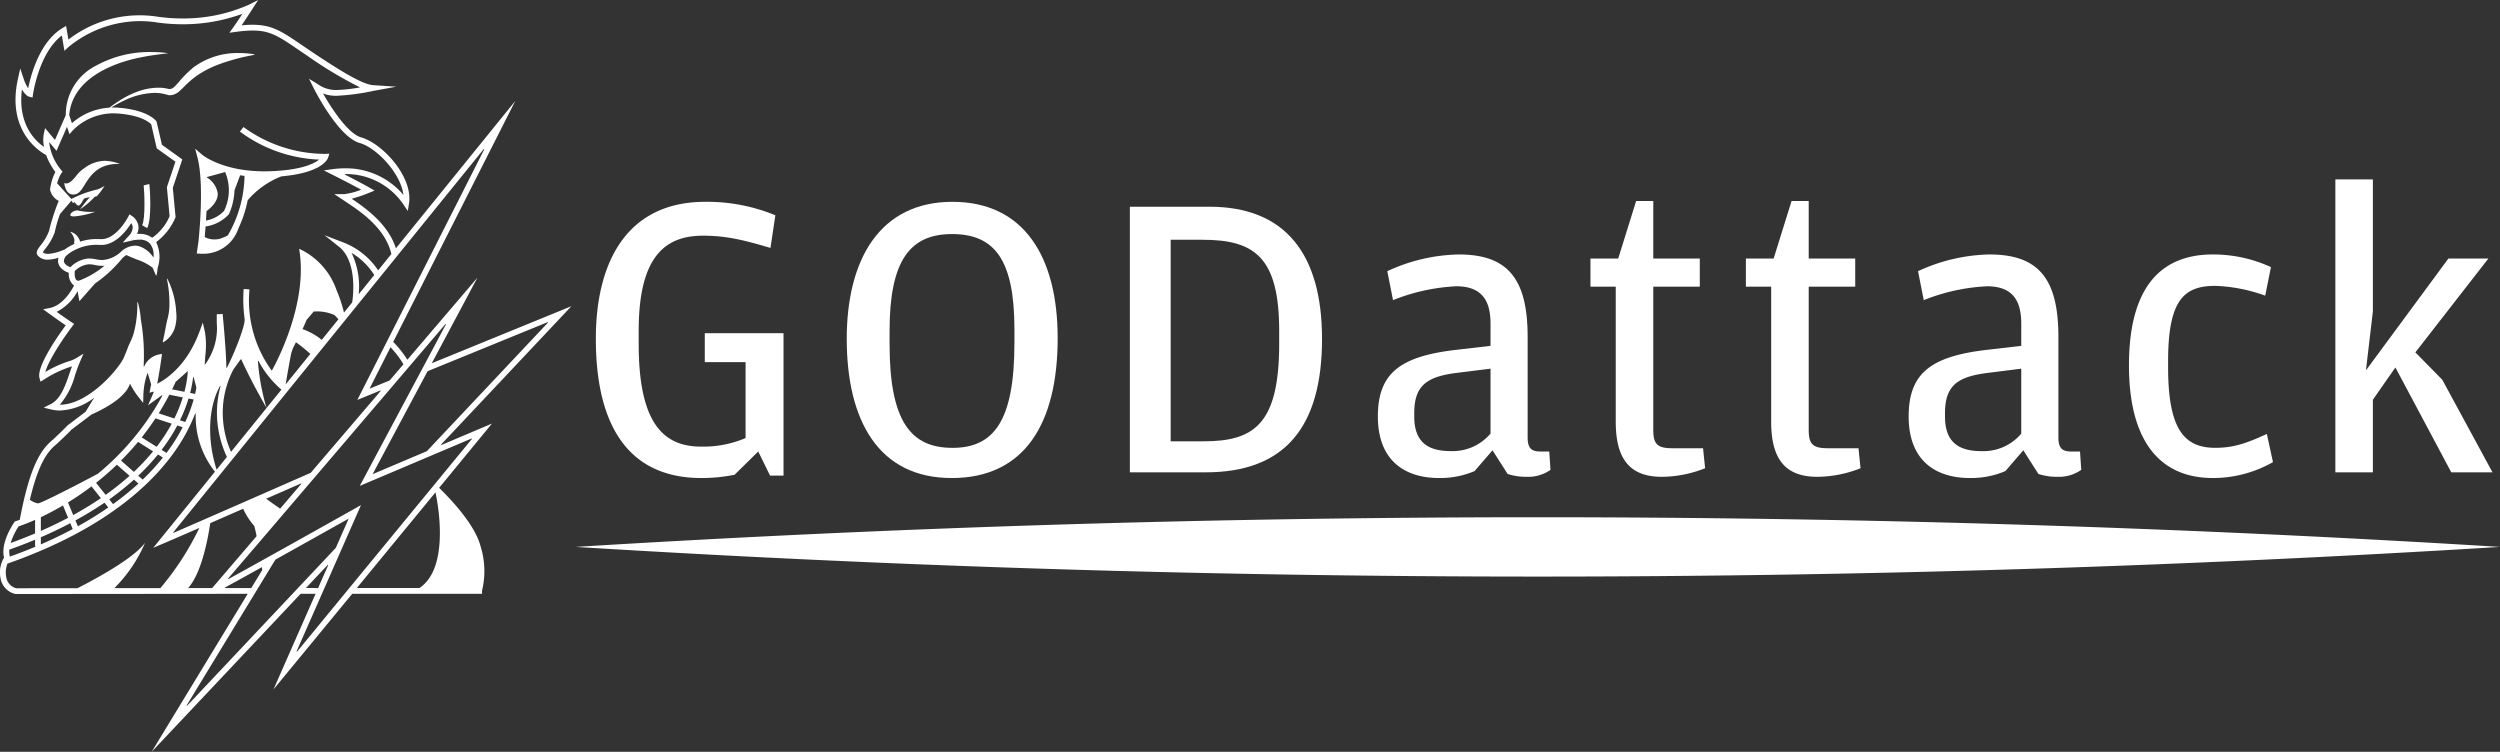
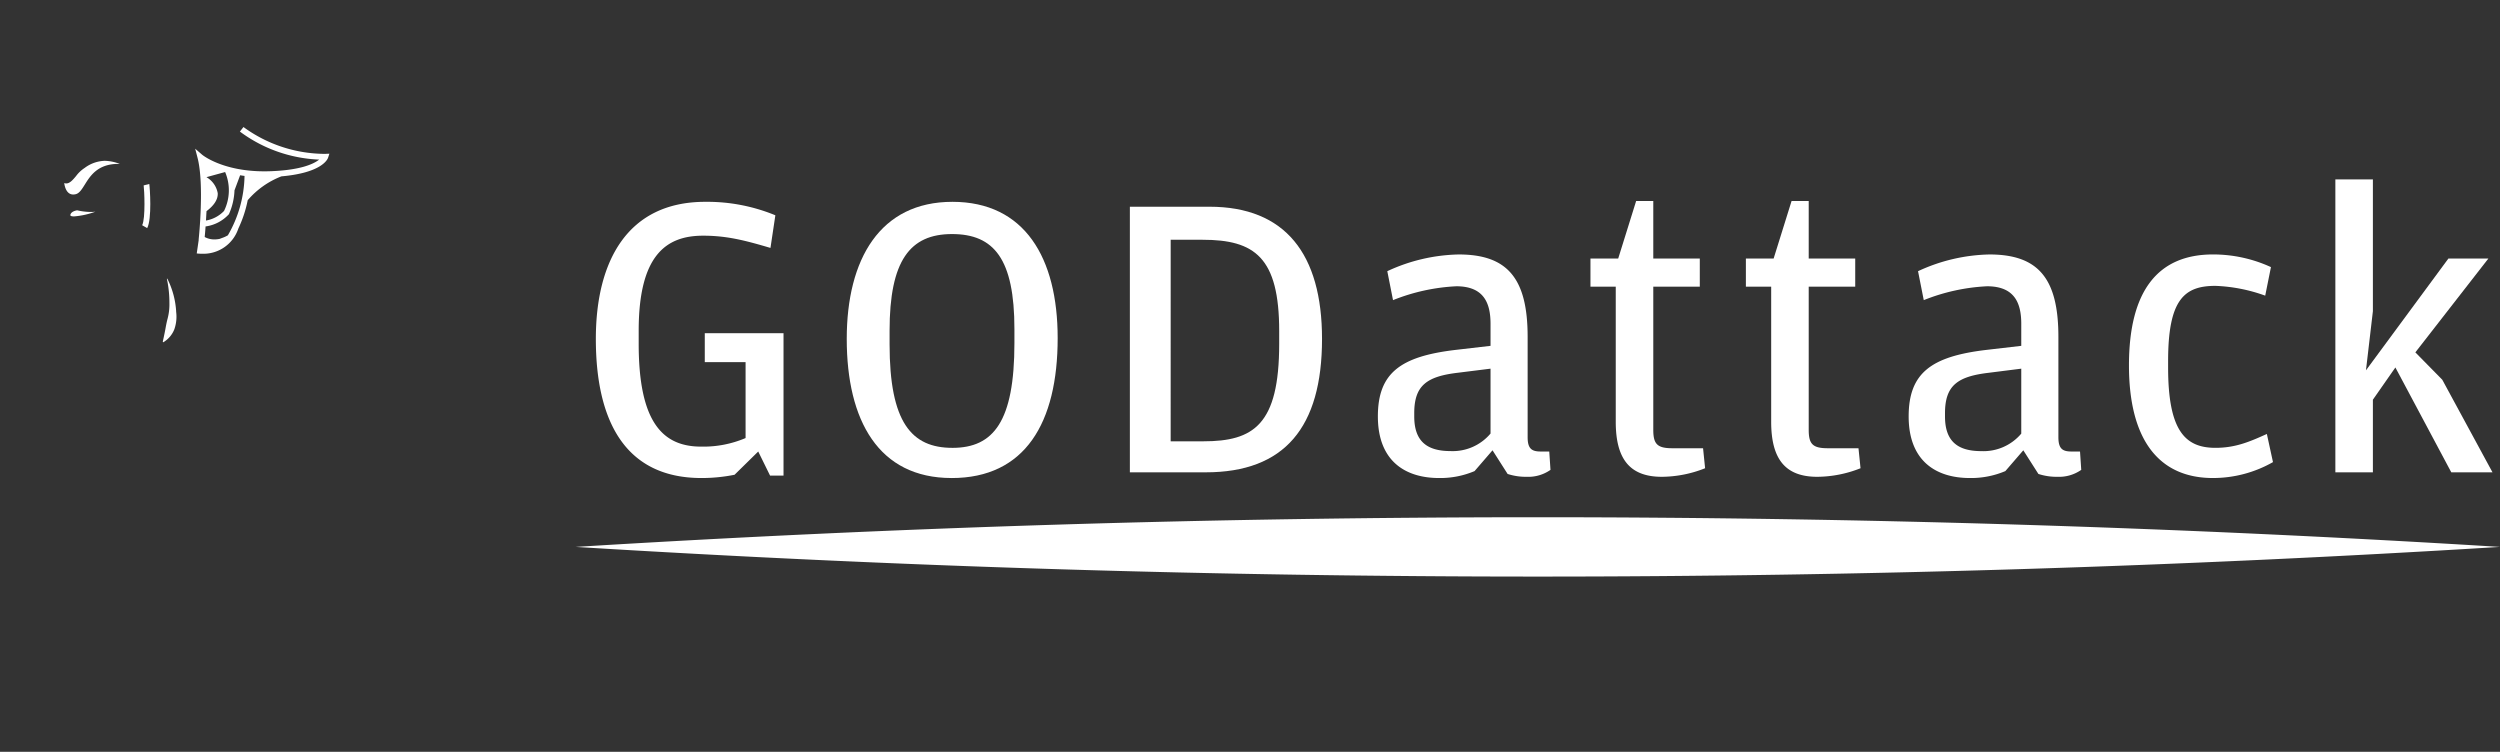
<svg xmlns="http://www.w3.org/2000/svg" id="グループ_91" data-name="グループ 91" width="392.98" height="118.18" viewBox="0 0 392.98 118.18">
  <rect x="0" y="0" width="392.98" height="118.18" fill="#333333" stroke="none" />
  <defs>
    <clipPath id="clip-path">
      <rect id="長方形_55" data-name="長方形 55" width="392.98" height="118.18" transform="translate(0 0)" fill="#fff" />
    </clipPath>
  </defs>
  <g id="グループ_90" data-name="グループ 90" clip-path="url(#clip-path)">
    <path id="パス_86" data-name="パス 86" d="M119.187,70.974l-3.72,3.655a26.39,26.39,0,0,1-5.195.513c-12.185,0-16.61-9.234-16.61-21.869,0-12.249,5-21.548,17.188-21.548a28.106,28.106,0,0,1,11.03,2.116l-.769,5.13c-3.912-1.154-6.8-1.924-10.582-1.924-5.836,0-10.133,3.079-10.133,14.944v2.051c0,12.25,3.72,16.162,9.812,16.162a16.893,16.893,0,0,0,6.991-1.346V56.929h-6.413V52.375h12.377V74.757h-2.116Z" fill="#fff" />
    <path id="パス_87" data-name="パス 87" d="M149.583,75.142c-11.48,0-16.482-9.042-16.482-21.869,0-12.569,5.258-21.548,16.61-21.548s16.546,8.786,16.546,21.42c0,13.34-5.13,22-16.674,22m.128-4.745c6.478,0,9.748-4.169,9.748-16.482V51.734c0-11.03-3.206-14.942-9.812-14.942s-9.812,4.168-9.812,15.2v2.116c0,12.313,3.462,16.29,9.876,16.29" fill="#fff" />
    <path id="パス_88" data-name="パス 88" d="M177.606,74.245V32.495h12.506c11.928,0,17.7,7.439,17.7,20.778,0,13.917-5.9,20.972-18.277,20.972Zm6.413-4.874h5.131c7.888,0,11.929-2.565,11.929-15.328V52.056c0-11.609-3.849-14.367-12.058-14.367h-5Z" fill="#fff" />
    <path id="パス_89" data-name="パス 89" d="M234.3,54.364V50.9c0-3.4-1.154-5.9-5.387-5.9a30.688,30.688,0,0,0-9.941,2.179l-.9-4.552A27.8,27.8,0,0,1,229.294,40c7.695,0,10.838,3.784,10.838,12.955V68.729c0,1.8.642,2.245,2.052,2.245h1.347l.192,2.886A6.08,6.08,0,0,1,240,74.95a9.3,9.3,0,0,1-3.015-.448l-2.372-3.72-2.822,3.27a13.809,13.809,0,0,1-5.58,1.09c-5.194,0-9.62-2.564-9.62-9.683,0-6.863,3.592-9.428,12.185-10.454Zm0,13.788v-10.2l-5.131.641c-4.874.577-6.862,1.989-6.862,6.35v.513c0,3.847,1.924,5.451,5.708,5.451a7.777,7.777,0,0,0,6.285-2.758" fill="#fff" />
    <path id="パス_90" data-name="パス 90" d="M261.23,74.95c-5.066,0-7.247-2.821-7.247-8.657V45.064h-3.976V40.639h4.361l2.821-9.043h2.694v9.043h7.311v4.425h-7.311V67.575c0,2.245.641,2.886,3.014,2.886h4.811l.32,3.142a18.681,18.681,0,0,1-6.8,1.347" fill="#fff" />
    <path id="パス_91" data-name="パス 91" d="M285.662,74.95c-5.066,0-7.247-2.821-7.247-8.657V45.064h-3.976V40.639H278.8l2.821-9.043h2.694v9.043h7.311v4.425h-7.311V67.575c0,2.245.641,2.886,3.014,2.886h4.811l.32,3.142a18.681,18.681,0,0,1-6.8,1.347" fill="#fff" />
    <path id="パス_92" data-name="パス 92" d="M317.727,54.364V50.9c0-3.4-1.154-5.9-5.387-5.9A30.689,30.689,0,0,0,302.4,47.18l-.9-4.552A27.8,27.8,0,0,1,312.725,40c7.7,0,10.838,3.784,10.838,12.955V68.729c0,1.8.642,2.245,2.052,2.245h1.347l.192,2.886a6.08,6.08,0,0,1-3.719,1.09,9.3,9.3,0,0,1-3.015-.448l-2.372-3.72-2.822,3.27a13.809,13.809,0,0,1-5.58,1.09c-5.194,0-9.62-2.564-9.62-9.683,0-6.863,3.592-9.428,12.185-10.454Zm0,13.788v-10.2L312.6,58.6c-4.874.577-6.862,1.989-6.862,6.35v.513c0,3.847,1.924,5.451,5.708,5.451a7.777,7.777,0,0,0,6.285-2.758" fill="#fff" />
    <path id="パス_93" data-name="パス 93" d="M347.867,75.142c-8.529,0-13.211-6.028-13.211-17.7,0-11.737,4.553-17.445,13.211-17.445a21.772,21.772,0,0,1,9.107,1.989l-.9,4.489a25.634,25.634,0,0,0-7.824-1.539c-4.874,0-7.44,2.116-7.44,11.8v1.025c0,9.877,2.63,12.635,7.44,12.635,3.078,0,5.259-.9,8.081-2.181l.962,4.425a19.026,19.026,0,0,1-9.428,2.5" fill="#fff" />
    <path id="パス_94" data-name="パス 94" d="M373,62.829V74.245h-5.9V28.2H373V48.913l-1.09,9.3L384.869,40.64h6.284L379.674,55.39l4.232,4.3L391.8,74.245h-6.478l-8.786-16.482Z" fill="#fff" />
    <line id="線_1" data-name="線 1" x2="302.493" transform="translate(90.487 85.97)" fill="#1d2a3d" />
    <path id="パス_95" data-name="パス 95" d="M90.487,85.97a2455.139,2455.139,0,0,1,302.493,0,2454.747,2454.747,0,0,1-302.493,0" fill="#fff" />
    <path id="パス_96" data-name="パス 96" d="M18.815,25.764a6.877,6.877,0,0,0-2.333-.485,5.522,5.522,0,0,0-3.177,1.12,5.274,5.274,0,0,0-1.348,1.273c-.5.6-.978,1.163-1.542,1.163a.915.915,0,0,1-.317-.059c.038.337.272,1.8,1.409,1.8a1.677,1.677,0,0,0,.407-.054c.566-.145.958-.773,1.412-1.5.857-1.375,2.031-3.258,5.256-3.258l.233,0" fill="#fff" />
    <path id="パス_97" data-name="パス 97" d="M27.432,51.682a5.98,5.98,0,0,0,.257-2.671l0-.091A13.185,13.185,0,0,0,26.3,43.8l-.07.027a17.876,17.876,0,0,1,.4,3.811,8.717,8.717,0,0,1-.292,2.476c-.135.5-.224.977-.317,1.483-.054.29-.108.581-.171.878-.032.159-.068.319-.1.483-.055.25-.113.509-.164.79l.077.058a4.118,4.118,0,0,0,1.773-2.128" fill="#fff" />
    <path id="パス_98" data-name="パス 98" d="M23.134,35.86c.769-1.422.431-6.364.331-6.942l-.883.225c.1.653.319,5.187-.236,6.26Z" fill="#fff" />
    <path id="パス_99" data-name="パス 99" d="M11.623,34.02h0A12.639,12.639,0,0,0,15,33.275a5.9,5.9,0,0,1-.739.044,9.645,9.645,0,0,1-2.122-.259c-.009,0-.928.107-1.077.7a.14.14,0,0,0,.02.128c.047.06.178.131.54.131" fill="#fff" />
    <path id="パス_100" data-name="パス 100" d="M31.25,37.431l-.029.239.019.015-.314,2.154a5.869,5.869,0,0,0,.764.045,5.787,5.787,0,0,0,5.776-3.959,18.953,18.953,0,0,0,1.472-4.454,13.29,13.29,0,0,1,5.3-3.75c6.395-.558,7.261-2.7,7.339-2.942l.2-.621-.652.028c-.008,0-.089,0-.235,0a21.818,21.818,0,0,1-12.62-4.22l-.56.717a22.347,22.347,0,0,0,12.347,4.4l.119.005-.1.071c-.941.7-2.993,1.569-7.419,1.75q-.559.022-1.089.023c-6.631,0-9.757-2.581-9.788-2.608l-1.1-.949.367,1.409c1.088,4.173.211,12.562.2,12.646m1.133-2.814c.025-.435.049-.9.085-1.429,1.218-.918,1.81-1.866,1.761-2.819A3.639,3.639,0,0,0,32.535,27.9l-.084-.051,2.935-.805.016.031a7.328,7.328,0,0,1-.186,6.083,5.141,5.141,0,0,1-2.784,1.5l-.052.009Zm-.2,2.609c.031-.323.081-.881.132-1.6l0-.034.035,0a6.076,6.076,0,0,0,3.582-1.863l.054-.054.036-.084a10.054,10.054,0,0,0,.842-3.67l.883-2.369.035.006c.2.032.409.063.622.09l.037.005v.038a19.235,19.235,0,0,1-2.614,9.293,4.393,4.393,0,0,1-.885.411c-.12.045-.247.093-.391.151a4.014,4.014,0,0,1-.833.091,3.114,3.114,0,0,1-1.515-.369l-.024-.014Z" fill="#fff" />
-     <path id="パス_101" data-name="パス 101" d="M69.372,69.957l-.046-.068L89.82,48.132,67.871,57.1l7.183-13.465-2.726,3.2-8.3,9.719L64,56.5a16.157,16.157,0,0,0-2.168-2.734l-.023-.022L80.992,15.876,62.234,39.033l-.025-.073c-1.14-3.494-4.258-5.933-6.849-7.669l-.08-.052.093-.024a22.215,22.215,0,0,0,2.649-.905l.852-.353-.8-.462c-.119-.069-1.24-.708-3.871-2.058l.019-.08h.081a10.9,10.9,0,0,1,9.158,4.854l.64.954.185-1.134c.694-4.231-4.183-9.493-7.5-10.429-2.3-.651-5.134-5.376-5.946-6.809l-.057-.1.109.041a5.536,5.536,0,0,0,2.009.322,35.1,35.1,0,0,0,5.8-.769l3.593-.661-3.647-.241c-1.667-.11-5.15-2.236-9.867-5.4-.509-.341-.978-.66-1.418-.961-3.064-2.086-4.6-3.133-7.656-3.133-.5,0-1.038.027-1.639.084l-.088.009.05-.075c.675-1,1.423-2.156,1.645-2.5L40.587,0l-1.5.761A25.368,25.368,0,0,1,28.618,2.9a26.96,26.96,0,0,1-3.948-.291A18.357,18.357,0,0,0,10.806,6.179l-.054.043-.366-2.151-.573.346c-3.551,2.149-4.934,7.269-5.363,9.37l-.021.1L4.373,13.8A6.527,6.527,0,0,1,3.7,12.325l-.519-1.557-.357,1.6C1,20.566,6.181,23.79,7.257,24.376a10.118,10.118,0,0,0,1.431,2.635l.017.021-.013.024a8.377,8.377,0,0,0-.824,2.728A2.555,2.555,0,0,0,9.2,31.562l.029.019-.013.032a31.991,31.991,0,0,0-1.5,4.669,8.153,8.153,0,0,1-1.325,2.28c-.443.579-.86,1.125-.439,1.619a1.957,1.957,0,0,0,1.572.631,5.673,5.673,0,0,0,1.6-.278l.072-.021-.019.072a1.65,1.65,0,0,0-.048.553c.069.748.66,1.368,1.666,1.746l.027.01v.03a2.291,2.291,0,0,0,.649,1.825,1.418,1.418,0,0,0,.143.1l.033.021-.018.034c-.481.926-1.818,3.12-3.824,3.514l-1.026.2.847.613c1.293.937,2.165,1.542,2.669,1.885l.036.025-.026.035c-1.09,1.478-4.6,6.439-4.1,8.242L6.372,60l.516-.321A17.678,17.678,0,0,1,11.1,57.654l.217-.073-.029.083c-.117.323-.229.65-.349,1-.685,2-1.393,4.064-2.969,4.858l-1.109.56,1.209.289a5.846,5.846,0,0,0,1.358.159,9.484,9.484,0,0,0,5.286-1.939l.055.064-.163.17-1.151,1.9-2.819,2.133-.071.066c-.338.385-1.936,1.918-2.354,2.272-1.954,1.651-3.569,4.406-5.1,12.487L3.1,81.71l-.022.008c-.365.133-.573.2-.591.2l-.142.034-.1.14c-.09.13-2.216,3.2-1.607,5.566a4.436,4.436,0,0,0-.555,3.229,3.048,3.048,0,0,0,2.288,2.472l.051.016,36.519-.034L23.838,118.18,47.252,93.341h2.355l-6.618,15.031L55.364,93.341l19.907,0,.5,0,0-.483a13.027,13.027,0,0,0-.215-6.939c-.808-3.131-3.98-6.736-6.5-9.208l-.027-.027,8.308-10.106ZM86.1,50.634l.045.068L67.1,70.921,58.57,74.536,67.215,58.35Zm-22.695,6.6.015.026L61.67,59.312l-.428.5L58.085,61.1l3.3-6.516.04.044a15.076,15.076,0,0,1,1.982,2.609M76.063,23.405l.071.046L56.172,62.862,59.8,61.379l.048.067L48.842,74.323c-4.779,2.1-16.446,7.217-21.57,9.438l-.05-.066c6.961-8.587,38.921-48.041,48.841-60.29M47.371,76.05l-3.329,3.9-.032-.021c-.711-.478-1.42-.98-2.111-1.494l-.059-.043,5.482-2.4ZM35.659,71.8l.01.024-1.619,2-.023-.075c-1.506-4.742-1.289-9.759.569-13.094l.078.032A15.881,15.881,0,0,0,34.1,64.98,16.442,16.442,0,0,0,35.659,71.8m6.229-7.695.015.026-5.59,6.9-.028-.065a15.425,15.425,0,0,1-1.272-5.938A14.77,14.77,0,0,1,36.674,58.1c.452-.648.848-1.194,1.179-1.623l.043-.056.028.064c.6,1.328,1.923,4.084,3.964,7.619m-1.344-7.359.08-.024A15.676,15.676,0,0,0,44.1,61.131l.142.115L41.9,64.127l-.024-.07a35.243,35.243,0,0,1-1.337-7.31m8.213-1.14.028.027-3.883,4.8.027-.159c.219-1.29.623-3.626.865-4.777L46,54.858c.147-.327.572-1.165.523-1.063a27.418,27.418,0,0,1,2.235,1.812m-1.208-3.875.02-.043c.229-.485.431-.941.625-1.408l1.122-1.318c.128-.005.262-.008.4-.008a6.592,6.592,0,0,1,2.851.568c.2.193.4.407.606.637l.023.027-2.621,3.235-.033-.026a10.055,10.055,0,0,0-2.951-1.649ZM55.32,39.879l-.071-.137.131.081a10.655,10.655,0,0,1,3.436,3.382l.017.026L56.388,46.25l.008-.131a12.213,12.213,0,0,0-1.076-6.24M7.528,39.9a1.228,1.228,0,0,1-.774-.213l-.029-.023.018-.032c.079-.133.236-.339.375-.523A8.989,8.989,0,0,0,8.59,36.549l.019-.07a20.245,20.245,0,0,1,.826-2.834l1.794-2.1.032.046c.056.082.123.187.2.326.076-.042.151-.081.23-.123l.034-.017.021.031c.082.119.367.509.6.509a.192.192,0,0,0,.085-.019,1.92,1.92,0,0,0,.533-.679,2.207,2.207,0,0,1,.3-.439c.247-.066.5-.12.743-.161l.12-.02-.082.09c-.478.522-1.091,1.33-1.464,1.822A13.505,13.505,0,0,0,14.929,30.9a1.02,1.02,0,0,0,.3-.064,11.384,11.384,0,0,0,1.215-1.627,5.2,5.2,0,0,1-1.149.576,16.968,16.968,0,0,0-4.046,1.478l-.03.014-.022-.024c-.476-.521-1.646-1.8-2.2-2.427l-.016-.018.007-.023a6.08,6.08,0,0,1,.625-1.505L9.832,27l-.218-.277a8.242,8.242,0,0,1-1.873-4.26l-.014-.137,1.157,1.386,1.649-3.778.391,1.165.521-.6a9.006,9.006,0,0,1,6.327-2.685c.2,0,.4.007.611.021,3.69.251,5.047,1.346,5.386,1.7l.869,3.782,2.938,2.1-1.342,4.012.427,4.561a7.9,7.9,0,0,1-2.718,3.368l-.025.014-.022-.017a3.234,3.234,0,0,0-1.994-.593c-.094,0-.191,0-.292.009l-.069,0,.028-.064a2.21,2.21,0,0,0,.188-1.213,2.338,2.338,0,0,0-.991-1.532l-.419-.267-.229.442c-.018.034-1.8,3.457-4.19,3.457h0c-.049,0-.1,0-.147,0q-.3-.018-.6-.018a8.11,8.11,0,0,0-2.545.4l-.043.014-.012-.045a2,2,0,0,0-.224-.516,2.068,2.068,0,0,0-1.292-1l-.018.032a2.439,2.439,0,0,1,.645,1.219.849.849,0,0,1-.017.3.587.587,0,0,0-.008.266l.025.095-.032.015c-.189.085-.377.178-.568.279a6.17,6.17,0,0,0-.921.59c-.1.034-.216.076-.361.13a7.488,7.488,0,0,1-2.284.561m3.555,2.087-.02.02L11.037,42c-.6-.242-.961-.586-.995-.945a1.322,1.322,0,0,1,.57-1.022h0a4.662,4.662,0,0,1,.9-.6,7.359,7.359,0,0,1,3.643-.949c.184,0,.372.006.565.017.065,0,.131.006.2.006,2.3,0,4.031-2.36,4.669-3.374l.035-.056.036.055a1.175,1.175,0,0,1,.194.5,1.9,1.9,0,0,1-.616,1.447l-.947,1.067,1.39-.321a5.482,5.482,0,0,1,1.223-.154,2.194,2.194,0,0,1,1.6.547,2.77,2.77,0,0,1,.624,2.154l-.005.121-.072-.1a4.178,4.178,0,0,0-2.229-1.7,2.575,2.575,0,0,0-.609-.074,3.3,3.3,0,0,0-2.1.868,4.8,4.8,0,0,1-3.032,1.388,5.513,5.513,0,0,1-1.007-.117,5.671,5.671,0,0,0-1.029-.122,2.762,2.762,0,0,0-.45.035,4.606,4.606,0,0,0-2.519,1.319m5.35-.214-.1.082a13.965,13.965,0,0,1-3.972,2.282.519.519,0,0,1-.311-.1c-.394-.316-.3-1.31-.281-1.449a3.711,3.711,0,0,1,1.972-1.021,1.913,1.913,0,0,1,.31-.024,4.942,4.942,0,0,1,.868.107,6.324,6.324,0,0,0,1.18.135c.067,0,.136,0,.2-.005ZM9.5,63.619H9.391l.074-.073A11.758,11.758,0,0,0,11.8,58.953c.248-.724.483-1.408.756-2.043l.564-1.31-1.218.741a5.306,5.306,0,0,1-1.094.451,17.364,17.364,0,0,0-3.587,1.627l-.09.052.028-.1c.448-1.592,2.451-4.762,4.2-7.07l.293-.388-.406-.266c-.006,0-.755-.5-2.278-1.584L8.9,49.02l.066-.03a7.68,7.68,0,0,0,3.176-3.125l.057-.1.281,1.58,2.459-2.783A20.687,20.687,0,0,0,19.3,40.51q.2-.15.405-.321c.027-.023.142-.11.142-.11l.023.012c.555.271,1.12.495,1.666.713a8.245,8.245,0,0,1,2.46,1.284l.531,1.24.014-.062.068,0a6.369,6.369,0,0,0,.147-.975l.077-.346a5.38,5.38,0,0,0-.268-3.854l-.021-.035.034-.022a9.315,9.315,0,0,0,2.964-3.769l.061-.106-.437-4.634,1.491-4.466-3.2-2.3-.845-3.646-.059-.081c-.053-.073-1.352-1.788-6.107-2.112-.216-.014-.427-.019-.633-.019l-.32,0,.132-.08a20.714,20.714,0,0,1,1.829-.985,11.589,11.589,0,0,1,4.827-1.233,6.961,6.961,0,0,1,1.247.11,7.389,7.389,0,0,1,.738.182,1.291,1.291,0,0,0,.449.077,2.347,2.347,0,0,0,1.489-.64c.262-.241.519-.49.775-.738a13.75,13.75,0,0,1,2.229-1.874A16.319,16.319,0,0,1,33.9,10.311a31.4,31.4,0,0,1,5.614-1.6l.469-.1,0-.079A15.679,15.679,0,0,0,37.59,8.34a11.629,11.629,0,0,0-7.2,2.264,17.873,17.873,0,0,0-2.366,2.39c-.095.1-.184.195-.27.291-.328.364-.638.707-1.084.707a.977.977,0,0,1-.157-.013c-.224-.053-.586-.123-.849-.154s-.507-.034-.76-.034c-2.429,0-5.01,1.051-7.695,3.131a9.816,9.816,0,0,0-5.855,2.4l-.048.042-.425-1.281c.579-6.584,8.836-8.615,11.351-9.081,1.438-.3,3.018-.493,4.095-.614l0-.049a21.686,21.686,0,0,0-2.6-.159,17.421,17.421,0,0,0-8.6,2.122A8.636,8.636,0,0,0,10.34,18.1L8.639,22,7.084,20.136l-.2.9A5.407,5.407,0,0,0,6.9,23l.017.1-.083-.059c-1.531-1.092-4.008-3.7-3.4-8.873l.016-.123.064.106c.5.843.948,1.023,1.117,1.062l.483.112.069-.493C5.2,14.77,6.1,8.4,9.664,5.624l.056-.043.409,2.407.617-.577A17.759,17.759,0,0,1,22,3.32a17.379,17.379,0,0,1,2.54.188,28.27,28.27,0,0,0,4.148.306,27.132,27.132,0,0,0,9.3-1.6l.121-.045-.072.108c-.582.884-1.041,1.562-1.363,2.016l-.61.855,1.04-.14A19.777,19.777,0,0,1,39.736,4.8c2.74,0,4.114.936,7.126,2.987.437.3.906.617,1.417.959a63.818,63.818,0,0,0,8.2,4.931l.13.057-.141.023a23.192,23.192,0,0,1-3.551.389,4.869,4.869,0,0,1-2.988-.932l-1.351-.828.706,1.418c.156.315,3.878,7.719,7.26,8.675,2.611.738,6.36,4.658,6.848,8.012l.02.143-.093-.11a11.839,11.839,0,0,0-9.108-4.067,13.982,13.982,0,0,0-1.862.127l-1.451.2,1.308.659c2.221,1.122,3.667,1.887,4.489,2.332l.083.045-.089.032a10.564,10.564,0,0,1-2.632.668h-1.5l1.672,1.114c2.373,1.566,6.341,4.187,7.289,8.3l-2.074,2.56-.033-.047a11.635,11.635,0,0,0-5.654-4.421l-2.742-1.049,2.3,1.83c2.182,1.74,2.494,5.638,2.048,8.727l-1.293,1.6-.02-.083A20.747,20.747,0,0,0,52.9,45.606a11.114,11.114,0,0,0-5.881-6.5c1.5,8.509-3.668,18.045-4.264,19.108l-.032.057-.038-.052a18.76,18.76,0,0,1-3.472-12.725l-.907-.068a22.293,22.293,0,0,0,.143,4.67l0,.036c.154,1.042-1.7,5.581-2.783,7.691l-.081-.018c-.044-2.778-.516-7.716-.59-8.459l-.459.045-.454-.017c-.018.506-.012.98-.006,1.446a9.577,9.577,0,0,1-1.811,6.435l-.085.13.007-.155c.021-.449.054-.9.085-1.336a13.186,13.186,0,0,0-.053-3.682l-.338-1.5-.533,1.441c-1.881,5.077-4.917,7.273-6.56,8.13l-.077.04.016-.085c.18-.963.438-2.434.652-3.979l.088-.636-.629.127a3.23,3.23,0,0,0-2.178,1.866l-.08-.022a33.349,33.349,0,0,0-.448-7.426,13.207,13.207,0,0,0-.47-2.69l-.074.014a17.969,17.969,0,0,1-.125,2.556,15.718,15.718,0,0,1-.49,2.488,8.987,8.987,0,0,1-.513,1.268c-.148.317-.3.645-.419.979-.177.478-.362.916-.559,1.38l-.1.231-.069.12c-1.362,2.374-5.778,7.051-9.814,7.108M6.447,84.443c1.571-.681,3.106-1.415,4.562-2.181l.04-.022.382.924-.035.018c-1.556.829-3.211,1.625-4.917,2.366l-.058.026v-1.12Zm-.026-.984V81.3l.023-.012c1.136-.538,2.285-1.147,3.416-1.81l.042-.025.8,1.942-.034.018c-1.312.693-2.719,1.372-4.187,2.018Zm4.27-4.478.03-.019c.516-.319,1.028-.647,1.519-.976.7-.472,1.413-.979,2.111-1.507l.033-.025,1.472,1.851-.038.026c-1.324.9-2.76,1.777-4.269,2.608l-.042.023Zm1.2,2.807c1.6-.875,3.112-1.8,4.5-2.748l.033-.022.6.752-.038.025c-1.46,1.011-3.045,1.99-4.706,2.91l-.042.023-.381-.922Zm4.75-4.026-.033.023L15.1,75.9l.033-.026c1.107-.878,2.187-1.821,3.209-2.8l.028-.027,1.995,1.747-.036.032a42.816,42.816,0,0,1-3.695,2.941m12.1-15.3-.014.045a22.759,22.759,0,0,1-1.3,3.235l-.016.033-2.458-.806.028-.046c.577-.922,1.126-1.882,1.632-2.854l.014-.028ZM27.055,61.2l.024-.049c.186-.38.369-.765.546-1.157l.016-.015h.026l1.858-1.658-.006.1A16.733,16.733,0,0,1,29,61.546l-.01.039Zm-.063,5.4-.024.045c-.189.348-.389.7-.6,1.039a27.638,27.638,0,0,1-1.722,2.52l-.024.03-2.348-1.478.029-.037c.741-.935,1.454-1.92,2.12-2.927l.017-.027Zm-2.934,4.352-.03.037a34.194,34.194,0,0,1-2.958,3.159l-.028.026L19.025,72.4l.032-.032c.918-.922,1.8-1.891,2.621-2.879l.023-.029Zm-6.851,7.524a43.313,43.313,0,0,0,3.821-3.054l.028-.025.7.615-.035.032A44.556,44.556,0,0,1,17.8,79.22l-.033.024-.594-.747Zm4.521-3.7.034-.033a34.807,34.807,0,0,0,3.048-3.274l.024-.029.773.486-.03.037a35.415,35.415,0,0,1-3.122,3.4l-.028.027ZM25.4,70.716l.028-.037a28.582,28.582,0,0,0,1.725-2.53c.238-.4.467-.8.7-1.235l.017-.031.845.277-.023.044a27.594,27.594,0,0,1-1.547,2.619c-.289.434-.61.887-.954,1.344l-.023.032Zm2.888-4.653.021-.044A23.545,23.545,0,0,0,29.63,62.68l.012-.037.8.161-.013.044a22.654,22.654,0,0,1-1.3,3.454l-.016.034Zm1.6-4.3.011-.044a18.28,18.28,0,0,0,.458-2.429l.083-.006.427,1.631c-.049.307-.113.631-.188.963l-.009.041ZM4.7,78.528c1.358-5.7,2.767-7.518,4.09-8.634.39-.329,1.965-1.83,2.421-2.334l3.172-2.4C17.767,63.646,19.847,62,20.4,60.4l.032-.093.045.087a13.008,13.008,0,0,0,1.251,1.97l.78.972.029-1.247a11.439,11.439,0,0,1,.624-3.384l.043-.118.555,1.826c-.059.31-.1.512-.112.577l-.153.751.62-.191.012.041.02.1-.882,2.016,2.206-1.593.062.055c-.458.849-.946,1.684-1.452,2.481l-.017.028-.032-.01-.044.128a41.978,41.978,0,0,1-8.605,9.676c-3.044,1.624-8.93,4.659-9.42,4.659a3.207,3.207,0,0,1-1.242-.558L4.7,78.557ZM1.7,85.276a10.342,10.342,0,0,1,1.229-2.537c.331-.11,1.24-.425,2.527-.993l.06-.027v2.132l-.026.011c-1.207.51-2.464,1-3.735,1.466l-.079.029Zm-.232,1.149,0-.027.026-.01c1.37-.488,2.7-1,3.961-1.525l.059-.024v1.015h.041l.017.082c-1.272.532-2.606,1.05-3.965,1.538l-.042.016-.013-.043a2.8,2.8,0,0,1-.086-1.022m16.506,6.03.072-.072a22.681,22.681,0,0,0,4.765-7.078c-1.761,2.471-7.953,5.8-10.633,7.155l-9.628.007A2.126,2.126,0,0,1,.979,90.711a3.723,3.723,0,0,1,.2-2.118c15.724-5.5,23.235-13,26.767-18.334a27.169,27.169,0,0,0,2.74-5.266l.082.016a13.962,13.962,0,0,0,3,9.11l.019.027-.021.026c-4.7,5.809-8,9.87-8.523,10.518l-1.158,1.424,1.689-.718c.87-.37,2.657-1.144,5.461-2.368l.1-.045-.048.1a44.113,44.113,0,0,1-6.08,9.363Zm15.353-.014-3.755,0,.061-.07c1.882-2.175,2.9-6.7,3.416-10.114l0-.023,5.172-2.262.017.036a11.043,11.043,0,0,0,1.739,2.674c.128.5.253,1.028.359,1.6-3.9,4.554-6.156,7.195-6.917,8.075Zm2.041,0-.02-.079q.819-.442,2.113-1.155c1.007-.554,2.232-1.231,3.658-2.025l.055-.03.008.062.038.4L39.5,92.435ZM29.4,110.946l-.067-.051L43.286,87.972,45.023,87c3.847-2.147,7.724-4.321,9.678-5.417l.111-.062-2.028,4.6ZM48.091,92.431l3.431-3.642.069.046-1.583,3.6Zm17.836,0H56.092L68.453,77.395l.055.282c.252,1.184,2.292,11.538-2.581,14.754M46.686,102.442l-.072-.044,10.129-23-1.188.668c-6.909,3.882-15.67,8.778-19.667,10.965l-.053-.065C41.929,83.891,61.787,60.6,70.043,50.917l.069.047L56.556,76.378l17.576-7.45.05.066Z" fill="#fff" />
  </g>
</svg>